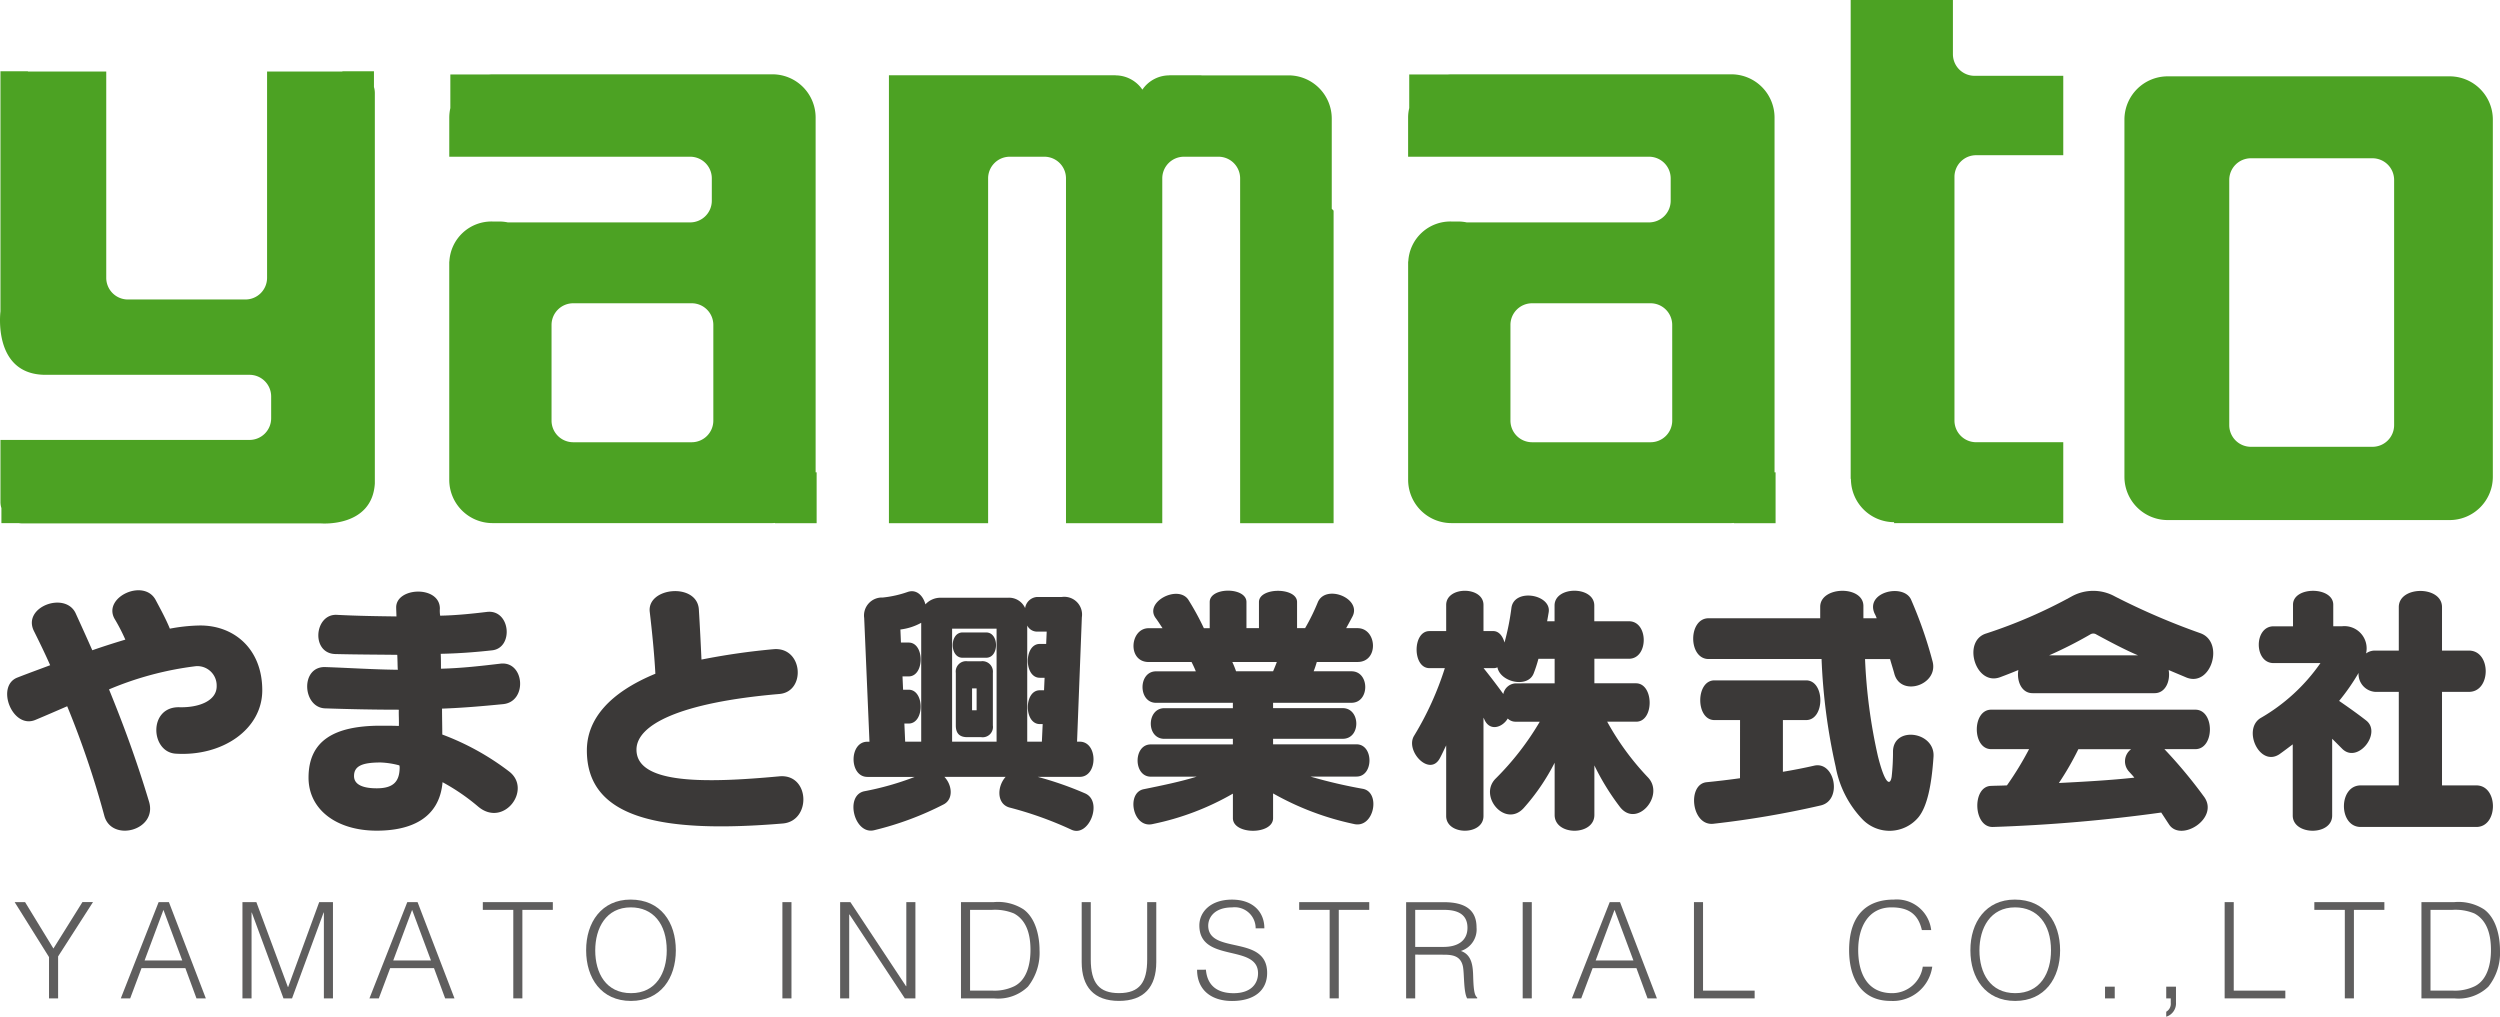
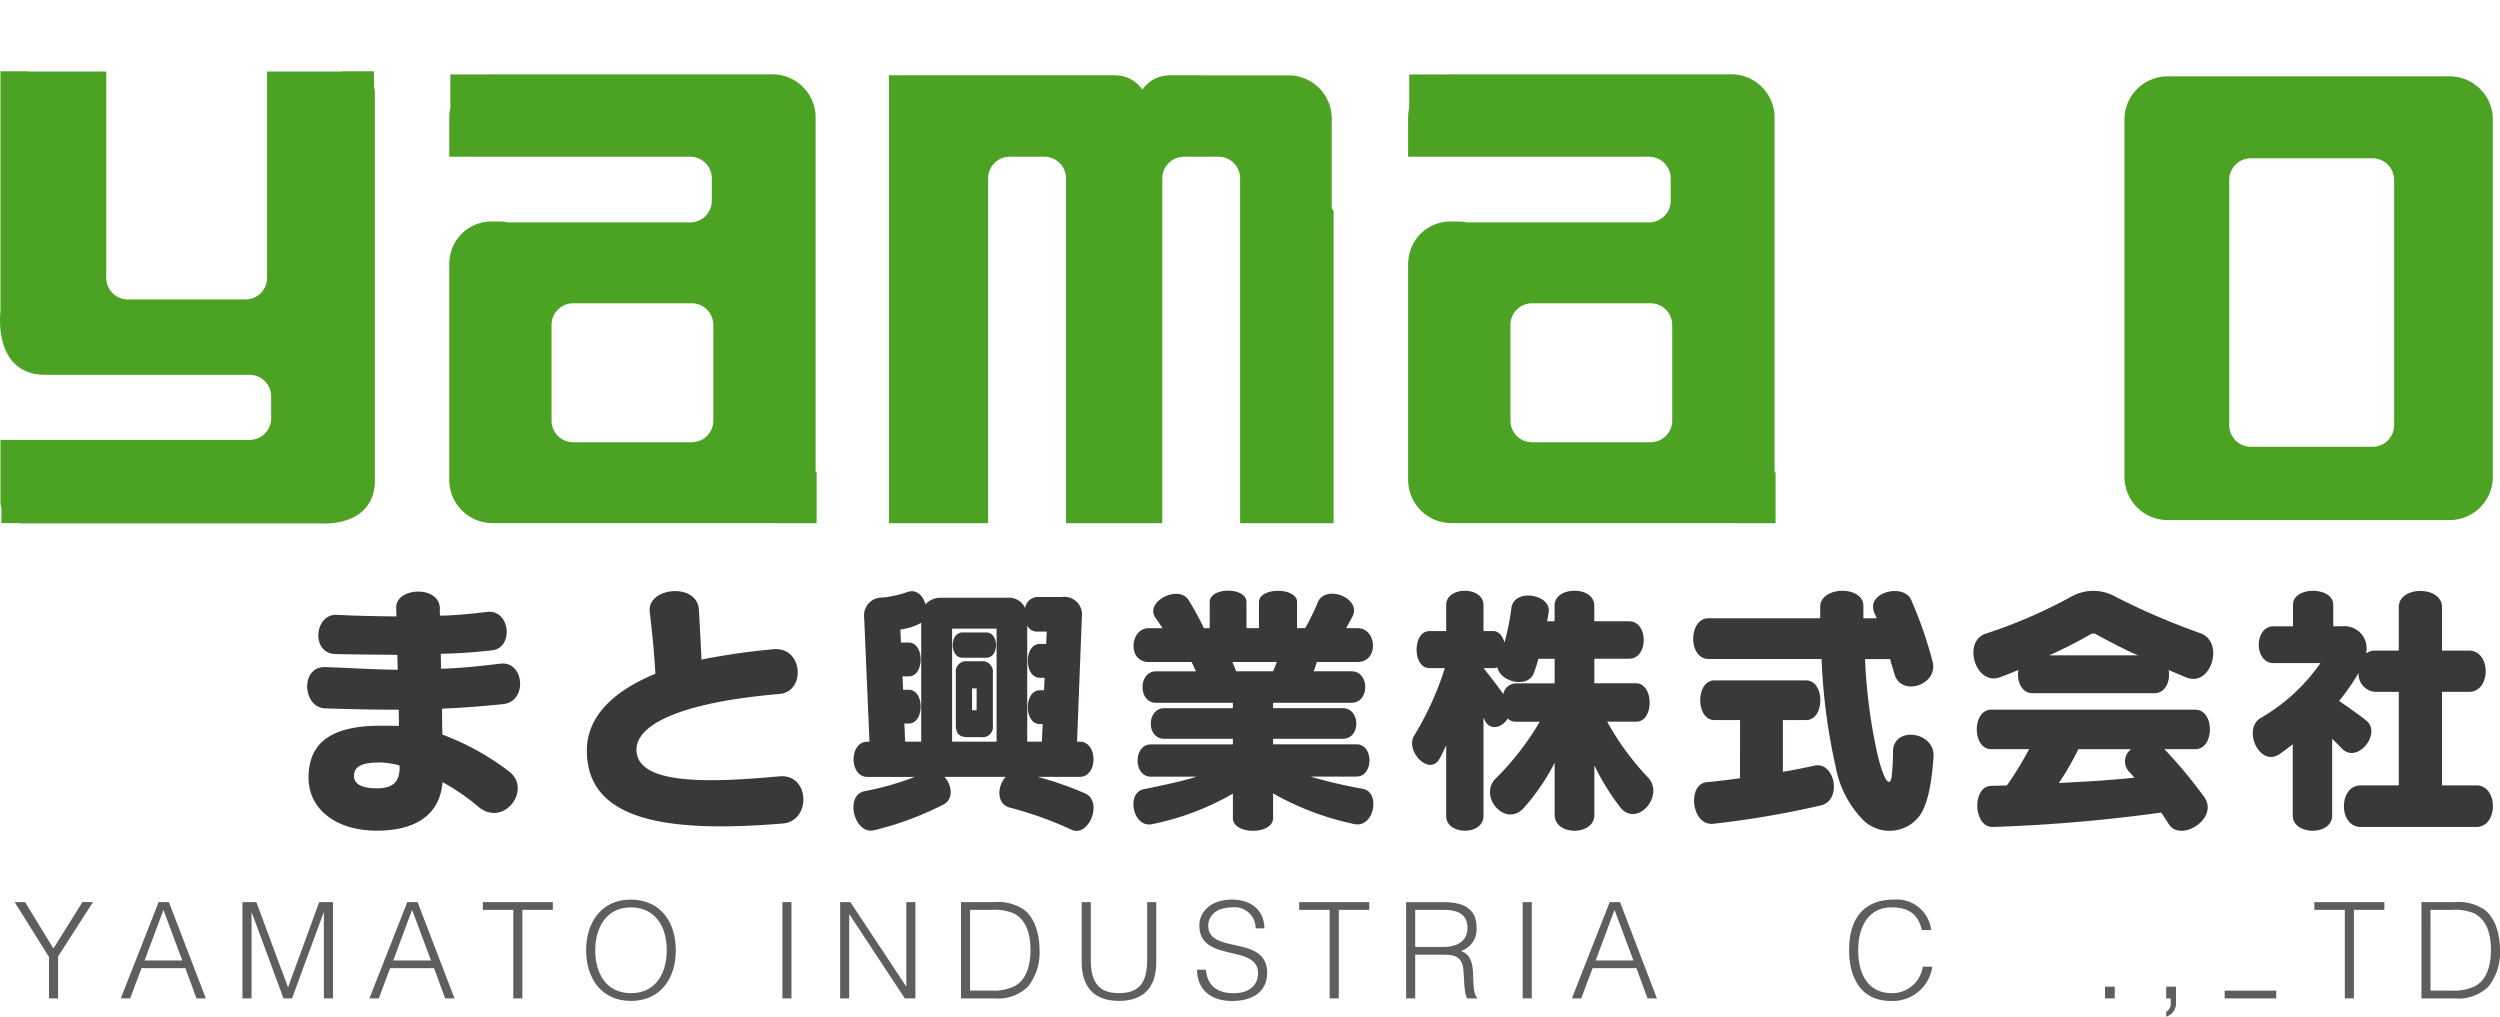
<svg xmlns="http://www.w3.org/2000/svg" width="280" height="113.871" viewBox="0 0 280 113.871">
  <g id="アートワーク_125" data-name="アートワーク 125" transform="translate(140 56.936)">
    <g id="グループ_402" data-name="グループ 402" transform="translate(-140 -56.935)">
      <g id="グループ_398" data-name="グループ 398">
        <g id="グループ_397" data-name="グループ 397" transform="translate(50.312)">
-           <path id="パス_339" data-name="パス 339" d="M110.84,49.527a2.426,2.426,0,0,1-2.426-2.426V19.807a2.424,2.424,0,0,1,2.426-2.424H120.6V8.489h-9.937a2.419,2.419,0,0,1-2.422-2.42V0H96.79V53.632h.028a4.849,4.849,0,0,0,4.846,4.851l-.026.107H120.6V49.527Z" transform="translate(60.174)" fill="#4ca223" />
          <path id="パス_340" data-name="パス 340" d="M147.523,3.992h-31.57a4.847,4.847,0,0,0-4.846,4.844V48.842a4.848,4.848,0,0,0,4.846,4.848h31.57a4.845,4.845,0,0,0,4.846-4.848V8.836A4.844,4.844,0,0,0,147.523,3.992Zm-6.21,39.068a2.426,2.426,0,0,1-2.422,2.424H125.269a2.427,2.427,0,0,1-2.422-2.424V15.59a2.428,2.428,0,0,1,2.422-2.422h13.622a2.427,2.427,0,0,1,2.422,2.422Z" transform="translate(76.517 4.557)" fill="#4ca223" />
          <path id="パス_341" data-name="パス 341" d="M64.532,48.468V8.73a4.843,4.843,0,0,0-4.846-4.844H28.347c-.143,0-.285.009-.426.019h-4.3V7.668A4.953,4.953,0,0,0,23.5,8.73v4.386H50.481a2.423,2.423,0,0,1,2.424,2.424v2.506a2.427,2.427,0,0,1-2.424,2.426H30.06a4.8,4.8,0,0,0-.983-.1h-.735a4.719,4.719,0,0,0-4.831,4.478l-.013.009v.263c0,.034,0,.066,0,.1v.735c0,.03,0,.064,0,.094V49.3a4.848,4.848,0,0,0,4.848,4.851H59.686a2.515,2.515,0,0,0,.287-.019v.032h4.673v-5.7Zm-11.457-5.8a2.422,2.422,0,0,1-2.42,2.426H37.377a2.426,2.426,0,0,1-2.422-2.426V31.955a2.427,2.427,0,0,1,2.422-2.426H50.655a2.423,2.423,0,0,1,2.42,2.426Z" transform="translate(-23.494 4.436)" fill="#4ca223" />
          <path id="パス_342" data-name="パス 342" d="M114.684,48.468V8.73a4.845,4.845,0,0,0-4.844-4.844H78.495c-.141,0-.283.009-.426.019h-4.3V7.668a4.578,4.578,0,0,0-.126,1.062v4.386h26.985a2.425,2.425,0,0,1,2.424,2.424v2.506a2.428,2.428,0,0,1-2.424,2.426H80.21a4.814,4.814,0,0,0-.983-.1H78.49a4.715,4.715,0,0,0-4.827,4.478l-.017.009v.263l0,.1v.735l0,.094V49.3a4.851,4.851,0,0,0,4.848,4.851H109.84a2.542,2.542,0,0,0,.283-.019v.032H114.8v-5.7Zm-11.459-5.8a2.425,2.425,0,0,1-2.422,2.426H87.525a2.423,2.423,0,0,1-2.42-2.426V31.955a2.424,2.424,0,0,1,2.42-2.426H100.8a2.426,2.426,0,0,1,2.422,2.426Z" transform="translate(33.753 4.436)" fill="#4ca223" />
          <path id="パス_343" data-name="パス 343" d="M96.088,18.891V8.794a4.846,4.846,0,0,0-4.846-4.848H81.49l0-.009H77.9l0,.009a3.648,3.648,0,0,0-3.022,1.6,3.651,3.651,0,0,0-3.022-1.6V3.937H46.491V54.1H57.6V15.482a2.425,2.425,0,0,1,2.426-2.424H63.9a2.423,2.423,0,0,1,2.422,2.424V54.1H77.106V15.482a2.427,2.427,0,0,1,2.424-2.424H83.4a2.428,2.428,0,0,1,2.426,2.424V54.1H96.294V19.1Z" transform="translate(2.757 4.494)" fill="#4ca223" />
        </g>
        <path id="パス_344" data-name="パス 344" d="M41.883,5.493V3.726H38.348v.03H29.912V26.865a2.425,2.425,0,0,1-2.42,2.424H14.329A2.425,2.425,0,0,1,11.9,26.865V3.756H3.126v-.03H.051v26.9s-.914,7.069,5.018,7.1H27.946a2.424,2.424,0,0,1,2.424,2.422v2.448a2.424,2.424,0,0,1-2.424,2.422H.051v6.926a2.327,2.327,0,0,0,.107.709v1.685H2.113a2.845,2.845,0,0,0,.364.03H35.956s5.724.482,6.026-4.478V6.178A2.41,2.41,0,0,0,41.883,5.493Z" transform="translate(0 4.253)" fill="#4ca223" />
      </g>
      <g id="グループ_401" data-name="グループ 401" transform="translate(0.8 66.11)">
        <g id="グループ_399" data-name="グループ 399">
-           <path id="パス_345" data-name="パス 345" d="M28.948,42.07c0,4.388-4.48,7.433-9.7,7.1-2.835-.18-3.075-5.283.415-5.2,2.238.058,4.21-.743,4.178-2.386a2.165,2.165,0,0,0-2.328-2.212,36.159,36.159,0,0,0-9.729,2.6c1.55,3.793,3.043,7.789,4.48,12.566.981,3.251-4.24,4.594-5.015,1.553A102.379,102.379,0,0,0,7.1,43.86c-1.165.505-2.328,1.013-3.548,1.523-2.6,1.107-4.51-3.823-2-4.748,1.227-.48,2.45-.923,3.641-1.371-.593-1.345-1.223-2.628-1.816-3.823-1.347-2.688,3.461-4.476,4.654-2.028.627,1.373,1.251,2.748,1.88,4.176,1.281-.443,2.508-.835,3.7-1.191a20.534,20.534,0,0,0-1.221-2.36c-1.313-2.418,3.341-4.54,4.628-2.06.445.837,1.133,2.09,1.58,3.193a19.47,19.47,0,0,1,3.283-.355C25.751,34.756,28.948,37.41,28.948,42.07Z" transform="translate(-0.374 -30.871)" fill="#3b3938" />
          <path id="パス_346" data-name="パス 346" d="M38.689,51.093c2.6,2-.6,6.326-3.461,3.938a23.224,23.224,0,0,0-4-2.743c-.358,4.118-3.641,5.429-7.371,5.429-4.536,0-7.639-2.386-7.639-5.938,0-4.18,2.925-5.818,8.088-5.818.623,0,1.4,0,2.026.028.032-.473-.028-1.371,0-1.82-2.775,0-5.549-.058-8.178-.148-2.651,0-2.921-4.808.03-4.624,2.6.09,5.285.268,8.031.3-.03-.448-.03-1.227-.06-1.673-2.12-.028-4.388-.028-6.866-.088-2.835,0-2.448-4.508.09-4.392,2.328.122,4.6.152,6.684.18,0-.266-.028-.715-.028-.955-.088-2.33,4.866-2.563,4.893.062a3.581,3.581,0,0,0,.032.807c1.7-.032,3.489-.21,5.223-.42,2.655-.33,3.045,4.026.6,4.3-1.912.212-3.85.355-5.759.39.026.448.026,1.253.026,1.67,2.358-.06,4.628-.326,6.626-.563,2.748-.358,3.107,4.294.3,4.534-2.152.212-4.448.415-6.806.5,0,.989.028,2.034.028,2.9A29,29,0,0,1,38.689,51.093Zm-12.267-.388a.853.853,0,0,0-.032-.3A9.345,9.345,0,0,0,24.3,50.08c-2.064,0-2.987.388-2.987,1.52,0,1.045,1.165,1.373,2.538,1.373C25.705,52.974,26.391,52.228,26.423,50.706Z" transform="translate(17.538 -30.793)" fill="#3b3938" />
          <path id="パス_347" data-name="パス 347" d="M52.631,56.941c-13.579,1.133-21.938-.535-21.938-8.181,0-3.551,2.6-6.5,7.673-8.592-.124-2.274-.36-4.626-.63-6.926-.33-2.78,5.311-3.313,5.5-.27.118,1.88.208,3.76.293,5.609a77.123,77.123,0,0,1,8.059-1.161c3.317-.3,3.673,4.743.687,5.013-11.224.957-16.025,3.465-16.025,6.238,0,3.943,7.966,3.731,16.025,2.985C55.676,51.363,55.856,56.669,52.631,56.941Z" transform="translate(34.236 -30.82)" fill="#3b3938" />
          <path id="パス_348" data-name="パス 348" d="M70.578,53.562c2.06.893.415,5.013-1.553,4.056A40.613,40.613,0,0,0,62.1,55.142c-1.458-.418-1.373-2.386-.418-3.431H54.821c.865.9,1.043,2.476-.062,3.073a34.757,34.757,0,0,1-7.789,2.9c-2.238.568-3.343-3.878-1.131-4.358a32.4,32.4,0,0,0,5.666-1.61H46.195c-2.06,0-2.06-3.94,0-3.94h.236L45.839,33.92a2.013,2.013,0,0,1,2.088-2.294,12.2,12.2,0,0,0,2.805-.632c1.011-.328,1.728.482,1.966,1.4a2.268,2.268,0,0,1,1.675-.745h7.579a1.968,1.968,0,0,1,1.912,1.163A1.455,1.455,0,0,1,65.2,31.564h2.778a1.988,1.988,0,0,1,2.24,2.27l-.538,13.937h.3c2.058,0,2.058,3.94,0,3.94H65.267A37.742,37.742,0,0,1,70.578,53.562ZM52.225,47.771V34.457a6.411,6.411,0,0,1-2.33.75l.06,1.463h.865c1.792,0,1.792,3.79,0,3.79h-.69l.066,1.49h.623c1.792,0,1.792,3.79,0,3.79h-.48l.09,2.03ZM66.28,35.445H65.2a1.23,1.23,0,0,1-1.1-.685V47.771H65.74l.09-1.972h-.323c-1.79,0-1.79-3.786,0-3.786h.475l.062-1.4h-.538c-1.79,0-1.79-3.79,0-3.79h.715ZM60.667,47.771V35.115H55.686V47.771Zm-1.161-9.4H56.851c-1.463,0-1.463-2.833,0-2.833h2.655C60.971,35.537,60.971,38.37,59.506,38.37Zm.745,7.581a1.155,1.155,0,0,1-1.311,1.313h-1.55c-.839,0-1.289-.388-1.289-1.313V40.07a1.16,1.16,0,0,1,1.289-1.308h1.55a1.177,1.177,0,0,1,1.311,1.308Zm-1.82-1.7V41.8h-.51v2.45Z" transform="translate(50.15 -30.814)" fill="#3b3938" />
          <path id="パス_349" data-name="パス 349" d="M84.983,53.086c2.03.39,1.253,4.48-1.013,3.938A31.643,31.643,0,0,1,74.922,53.6v2.771c0,1.885-4.5,1.885-4.5,0V53.624a29.913,29.913,0,0,1-8.954,3.4c-2.27.568-3.045-3.519-1.019-3.9,2.062-.42,4.09-.837,5.915-1.4H61.225c-1.97,0-1.97-3.613,0-3.613h9.194v-.625H62.748c-2.058,0-2-3.433,0-3.433h7.671v-.6h-8.6c-2.026,0-2.026-3.527,0-3.527h4.45c-.15-.381-.326-.745-.478-1.043h-4.8c-2.416,0-2.118-3.788,0-3.788h1.55c-.24-.358-.48-.745-.747-1.105-1.368-1.79,2.418-3.788,3.615-2.116a29.627,29.627,0,0,1,1.762,3.221h.653V32.166c0-1.7,4.116-1.7,4.116,0v2.925h1.4V32.166c0-1.675,4.268-1.675,4.268,0v2.925h.9a22.955,22.955,0,0,0,1.433-2.925c.9-2.03,4.921-.42,3.878,1.61-.238.45-.478.9-.713,1.315h1.278c2.18,0,2.42,3.788,0,3.788H79.818a10.542,10.542,0,0,1-.353,1.043H83.7c2.06,0,2.06,3.527,0,3.527H74.922v.6h7.8c2,0,2.058,3.433,0,3.433h-7.8V48.1h9.341c1.94,0,1.94,3.613,0,3.613H79.1A55.706,55.706,0,0,0,84.983,53.086ZM75.342,38.879H70.357c.15.33.3.687.42,1.043h4.146C75.074,39.567,75.224,39.209,75.342,38.879Z" transform="translate(66.863 -30.848)" fill="#3b3938" />
          <path id="パス_350" data-name="パス 350" d="M100.266,51.8c1.938,2.032-1.253,5.731-3.133,3.315a27.177,27.177,0,0,1-2.867-4.656v5.549c0,2.358-4.45,2.358-4.45,0V50.159a23.843,23.843,0,0,1-3.461,5.071c-2.058,2.27-5.131-1.341-3.133-3.309a31.36,31.36,0,0,0,4.928-6.356H85.464a1.229,1.229,0,0,1-.9-.358c-.6,1.013-2,1.458-2.6.148a1.554,1.554,0,0,0-.118-.238v11.01c0,2.208-4.178,2.18-4.178,0V48.219c-.24.478-.448.957-.69,1.4-1.133,2.208-3.968-.807-2.891-2.5a34.7,34.7,0,0,0,3.431-7.555h-1.73c-1.91,0-1.91-4.148,0-4.148h1.88V32.489c0-2.118,4.178-2.118,4.178,0v2.925h1.1c.657,0,1.077.625,1.255,1.285a28.122,28.122,0,0,0,.775-3.883c.3-2.24,4.478-1.518,4.176.475-.06.362-.116.69-.178,1.022h.833V32.552c0-2.21,4.45-2.21,4.45,0v1.762h3.878c2.212,0,2.212,4.2,0,4.2H94.266v2.748h4.653c2.028,0,2.062,4.3.036,4.3H95.7A29.949,29.949,0,0,0,100.266,51.8ZM89.816,41.265V38.518H88a14.869,14.869,0,0,1-.535,1.643c-.655,1.67-3.73.987-4.058-.687a.952.952,0,0,1-.45.09h-1.1c.743.927,1.61,2.06,2.21,2.9a1.475,1.475,0,0,1,1.368-1.193Z" transform="translate(83.504 -30.844)" fill="#3b3938" />
          <path id="パス_351" data-name="パス 351" d="M93.8,45.376H90.931c-2.118,0-2.118-4.446,0-4.446H101.2c2.124,0,2.124,4.446,0,4.446H98.6v5.793c1.253-.208,2.446-.445,3.493-.685,2.33-.538,3.189,3.848.775,4.446a105.646,105.646,0,0,1-12.057,2.06c-2.478.266-2.955-4.446-.747-4.656,1.225-.12,2.478-.27,3.731-.445Zm16.8-6.834h-2.8a60.5,60.5,0,0,0,1.431,10.836c.777,3.135,1.373,3.431,1.548,2.358a25.075,25.075,0,0,0,.152-2.863c.06-2.867,4.716-2.212,4.538.6-.212,3.221-.715,5.576-1.673,6.769a4.216,4.216,0,0,1-6.266.27A11.5,11.5,0,0,1,104.51,50.6a66.524,66.524,0,0,1-1.58-12.061H90.278c-2.3,0-2.3-4.566,0-4.566h12.5V32.694c0-2.328,4.806-2.42,4.838-.118v1.4h1.488a3.317,3.317,0,0,0-.238-.538c-1.073-2.42,3.253-3.4,4.088-1.555a47.5,47.5,0,0,1,2.418,6.958c.653,2.628-3.611,4-4.3,1.313C110.954,39.71,110.776,39.168,110.6,38.543Z" transform="translate(100.285 -30.839)" fill="#3b3938" />
          <path id="パス_352" data-name="パス 352" d="M128.631,35.645c2.745.987,1.195,6.093-1.583,4.955-.627-.268-1.281-.535-1.972-.833.212,1.193-.328,2.593-1.58,2.593H109.83c-1.257,0-1.792-1.4-1.587-2.593-.715.3-1.4.565-2.03.8-2.773,1.047-4.3-4.056-1.576-4.891a55.432,55.432,0,0,0,9.577-4.152,5,5,0,0,1,4.836,0A78.018,78.018,0,0,0,128.631,35.645Zm.418,18.327c1.732,2.413-2.628,5.131-3.94,3.075-.3-.45-.565-.867-.865-1.317a180.241,180.241,0,0,1-18.832,1.615c-2.236.09-2.388-4.538-.238-4.6.6-.026,1.195-.026,1.79-.058a35.405,35.405,0,0,0,2.478-4.058H105.2c-2.15,0-2.15-4.42,0-4.42h22.863c2.178,0,2.178,4.42,0,4.42H124.6A53.88,53.88,0,0,1,129.048,53.972Zm-7.4-15.847c-1.49-.63-3.221-1.553-4.654-2.33a.635.635,0,0,0-.722,0,47.174,47.174,0,0,1-4.591,2.33Zm-.415,13.7c-.18-.238-.392-.443-.6-.685a1.687,1.687,0,0,1,.24-2.506h-5.911a32.868,32.868,0,0,1-2.182,3.788C115.675,52.272,118.424,52.124,121.23,51.822Z" transform="translate(117.014 -30.836)" fill="#3b3938" />
          <path id="パス_353" data-name="パス 353" d="M142.86,57.347H129.91c-2.508,0-2.508-4.656,0-4.656h4.264V42.215h-2.658a2.007,2.007,0,0,1-1.848-2.12,23.391,23.391,0,0,1-2.178,3.133c.957.657,2.15,1.5,3.047,2.208,1.758,1.4-.987,4.9-2.718,3.139-.33-.33-.717-.72-1.107-1.107v8.6c0,2.3-4.416,2.238-4.416,0V48.094c-.478.362-.987.747-1.493,1.107-2.206,1.461-4.152-2.718-2.148-4.03a20.787,20.787,0,0,0,6.744-6.178h-5.251c-2.208,0-2.208-4.12,0-4.12h2.178V32.454c0-2.088,4.508-2.06,4.508,0v2.418h.951a2.49,2.49,0,0,1,2.722,3.041,1.663,1.663,0,0,1,1.009-.321h2.658v-4.87c0-2.413,4.84-2.413,4.84,0v4.87h3.015c2.506,0,2.506,4.624,0,4.624h-3.015V52.691h3.846C145.337,52.691,145.337,57.347,142.86,57.347Z" transform="translate(133.691 -30.838)" fill="#3b3938" />
        </g>
        <g id="グループ_400" data-name="グループ 400" transform="translate(0.842 34.642)">
          <path id="パス_354" data-name="パス 354" d="M5.108,52.377l3.249-5.2H9.539L5.633,53.26v4.7H4.615V53.335L.767,47.18H1.934Z" transform="translate(-0.767 -46.895)" fill="#5f5e5e" />
          <path id="パス_355" data-name="パス 355" d="M11.094,48.047,13.2,53.712H8.982ZM7.369,57.96l1.268-3.384H13.55l1.244,3.384h1.047L11.706,47.18H10.554L6.318,57.96Z" transform="translate(5.57 -46.895)" fill="#5f5e5e" />
          <path id="パス_356" data-name="パス 356" d="M12.68,57.96V47.18h1.559l3.531,9.508H17.8l3.476-9.508h1.542V57.96H21.8V48.347h-.03L18.235,57.96h-.959l-3.548-9.613H13.7V57.96Z" transform="translate(12.832 -46.895)" fill="#5f5e5e" />
          <path id="パス_357" data-name="パス 357" d="M24.1,48.047l2.112,5.664H21.988ZM20.371,57.96l1.27-3.384h4.913L27.8,57.96h1.047L24.712,47.18H23.56L19.322,57.96Z" transform="translate(20.414 -46.895)" fill="#5f5e5e" />
          <path id="パス_358" data-name="パス 358" d="M25.251,47.18h7.842v.867H29.682V57.96H28.665V48.047H25.251Z" transform="translate(27.182 -46.895)" fill="#5f5e5e" />
          <path id="パス_359" data-name="パス 359" d="M35.688,57.528c-2.814,0-4.015-2.249-4.015-4.788,0-2.5,1.212-4.821,3.983-4.821,2.482,0,4.026,1.825,4.026,4.821C39.682,55.253,38.482,57.528,35.688,57.528Zm-5.033-4.788c0,3.094,1.692,5.658,5.02,5.658S40.7,55.834,40.7,52.739c0-3.159-1.7-5.692-5.073-5.692C32.4,47.047,30.64,49.593,30.655,52.739Z" transform="translate(33.351 -47.047)" fill="#5f5e5e" />
          <path id="パス_360" data-name="パス 360" d="M40.919,57.96V47.18h1.017V57.96Z" transform="translate(45.067 -46.895)" fill="#5f5e5e" />
          <path id="パス_361" data-name="パス 361" d="M44.984,48.559h-.03v9.4H43.939V47.18h1.15L51.321,56.6h.03V47.18H52.37V57.96H51.184Z" transform="translate(48.514 -46.895)" fill="#5f5e5e" />
          <path id="パス_362" data-name="パス 362" d="M51.276,48.047h2.441a5.554,5.554,0,0,1,2.469.4c1.512.807,1.857,2.531,1.857,4.1,0,1.469-.358,3.313-1.8,4.047a5.112,5.112,0,0,1-2.527.493H51.276ZM53.94,57.96a4.8,4.8,0,0,0,3.818-1.313,6.1,6.1,0,0,0,1.3-4.095c0-1.431-.373-3.531-1.8-4.566a5.285,5.285,0,0,0-3.324-.807H50.259V57.96Z" transform="translate(55.729 -46.895)" fill="#5f5e5e" />
          <path id="パス_363" data-name="パス 363" d="M56.572,47.18h1.017V53.6c0,2.664.959,3.771,3.161,3.771,2.319,0,3.157-1.223,3.157-3.771V47.18h1.019V53.9c0,2.8-1.394,4.343-4.176,4.343-2.814,0-4.178-1.587-4.178-4.343Z" transform="translate(62.935 -46.895)" fill="#5f5e5e" />
          <path id="パス_364" data-name="パス 364" d="M63.6,54.9c.163,1.929,1.45,2.632,3.1,2.632,1.934,0,2.737-1.049,2.737-2.231,0-3.336-6.572-1.122-6.572-5.358,0-1.5,1.246-2.891,3.656-2.891,2.428,0,3.638,1.469,3.623,3.217h-.974a2.349,2.349,0,0,0-2.649-2.345c-2.069,0-2.816,1.272-2.638,2.377.467,2.786,6.574.78,6.574,4.958,0,1.97-1.45,3.144-3.936,3.144-2.249,0-3.91-1.174-3.91-3.5Z" transform="translate(69.821 -47.047)" fill="#5f5e5e" />
          <path id="パス_365" data-name="パス 365" d="M67.947,47.18h7.847v.867H72.38V57.96H71.358V48.047H67.947Z" transform="translate(75.92 -46.895)" fill="#5f5e5e" />
          <path id="パス_366" data-name="パス 366" d="M74.557,52.2V48.047h3.234c1.362,0,2.619.392,2.619,2.007,0,1.512-1.167,2.142-2.677,2.142Zm3.2.869c1.019,0,1.9.15,2.144,1.319.163.822.06,2.844.475,3.576H81.5v-.1c-.27-.212-.4-.66-.448-2.294-.03-1.137-.1-2.482-1.379-2.919a2.526,2.526,0,0,0,1.754-2.632c0-1.992-1.3-2.833-3.671-2.833H73.54V57.96h1.017v-4.9Z" transform="translate(82.304 -46.895)" fill="#5f5e5e" />
          <path id="パス_367" data-name="パス 367" d="M79.636,57.96V47.18h1.019V57.96Z" transform="translate(89.263 -46.895)" fill="#5f5e5e" />
          <path id="パス_368" data-name="パス 368" d="M86.985,48.047,89.1,53.712H84.873ZM83.256,57.96l1.274-3.384h4.91l1.242,3.384h1.049L87.6,47.18H86.445L82.209,57.96Z" transform="translate(92.2 -46.895)" fill="#5f5e5e" />
-           <path id="パス_369" data-name="パス 369" d="M88.593,57.96V47.18H89.61v9.913h5.78v.867Z" transform="translate(99.488 -46.895)" fill="#5f5e5e" />
          <path id="パス_370" data-name="パス 370" d="M104.855,50.461c-.42-1.84-1.559-2.542-3.4-2.542-2.608,0-3.731,2.229-3.731,4.773,0,2.411.882,4.836,3.816,4.836a3.465,3.465,0,0,0,3.418-2.964h1.06a4.45,4.45,0,0,1-4.668,3.833c-3.326,0-4.643-2.621-4.643-5.673,0-4.12,2.157-5.677,5.015-5.677a3.879,3.879,0,0,1,4.178,3.414Z" transform="translate(108.752 -47.047)" fill="#5f5e5e" />
-           <path id="パス_371" data-name="パス 371" d="M108.079,57.528c-2.814,0-4.015-2.249-4.015-4.788,0-2.5,1.214-4.821,3.985-4.821,2.486,0,4.03,1.825,4.03,4.821C112.08,55.253,110.883,57.528,108.079,57.528Zm-5.028-4.788c0,3.094,1.69,5.658,5.015,5.658s5.033-2.563,5.033-5.658c0-3.159-1.709-5.692-5.078-5.692C104.8,47.047,103.036,49.593,103.051,52.739Z" transform="translate(115.991 -47.047)" fill="#5f5e5e" />
          <path id="パス_372" data-name="パス 372" d="M110.092,52.914V51.6h1.088v1.313Z" transform="translate(124.029 -41.849)" fill="#5f5e5e" />
          <path id="パス_373" data-name="パス 373" d="M114.385,51.6h-1.092v1.313h.508v.512a1.025,1.025,0,0,1-.508.985v.557a1.558,1.558,0,0,0,1.092-1.606Z" transform="translate(127.683 -41.849)" fill="#5f5e5e" />
-           <path id="パス_374" data-name="パス 374" d="M116.348,57.96V47.18h1.019v9.913h5.778v.867Z" transform="translate(131.17 -46.895)" fill="#5f5e5e" />
+           <path id="パス_374" data-name="パス 374" d="M116.348,57.96V47.18v9.913h5.778v.867Z" transform="translate(131.17 -46.895)" fill="#5f5e5e" />
          <path id="パス_375" data-name="パス 375" d="M121.039,47.18h7.844v.867h-3.411V57.96h-1.019V48.047h-3.414Z" transform="translate(136.525 -46.895)" fill="#5f5e5e" />
          <path id="パス_376" data-name="パス 376" d="M127.655,48.047h2.439a5.547,5.547,0,0,1,2.471.4c1.512.807,1.861,2.531,1.861,4.1,0,1.469-.36,3.313-1.8,4.047a5.132,5.132,0,0,1-2.533.493h-2.439Zm2.666,9.913a4.8,4.8,0,0,0,3.816-1.313,6.082,6.082,0,0,0,1.3-4.095c0-1.431-.37-3.531-1.792-4.566a5.3,5.3,0,0,0-3.326-.807H126.64V57.96Z" transform="translate(142.919 -46.895)" fill="#5f5e5e" />
        </g>
      </g>
    </g>
  </g>
</svg>